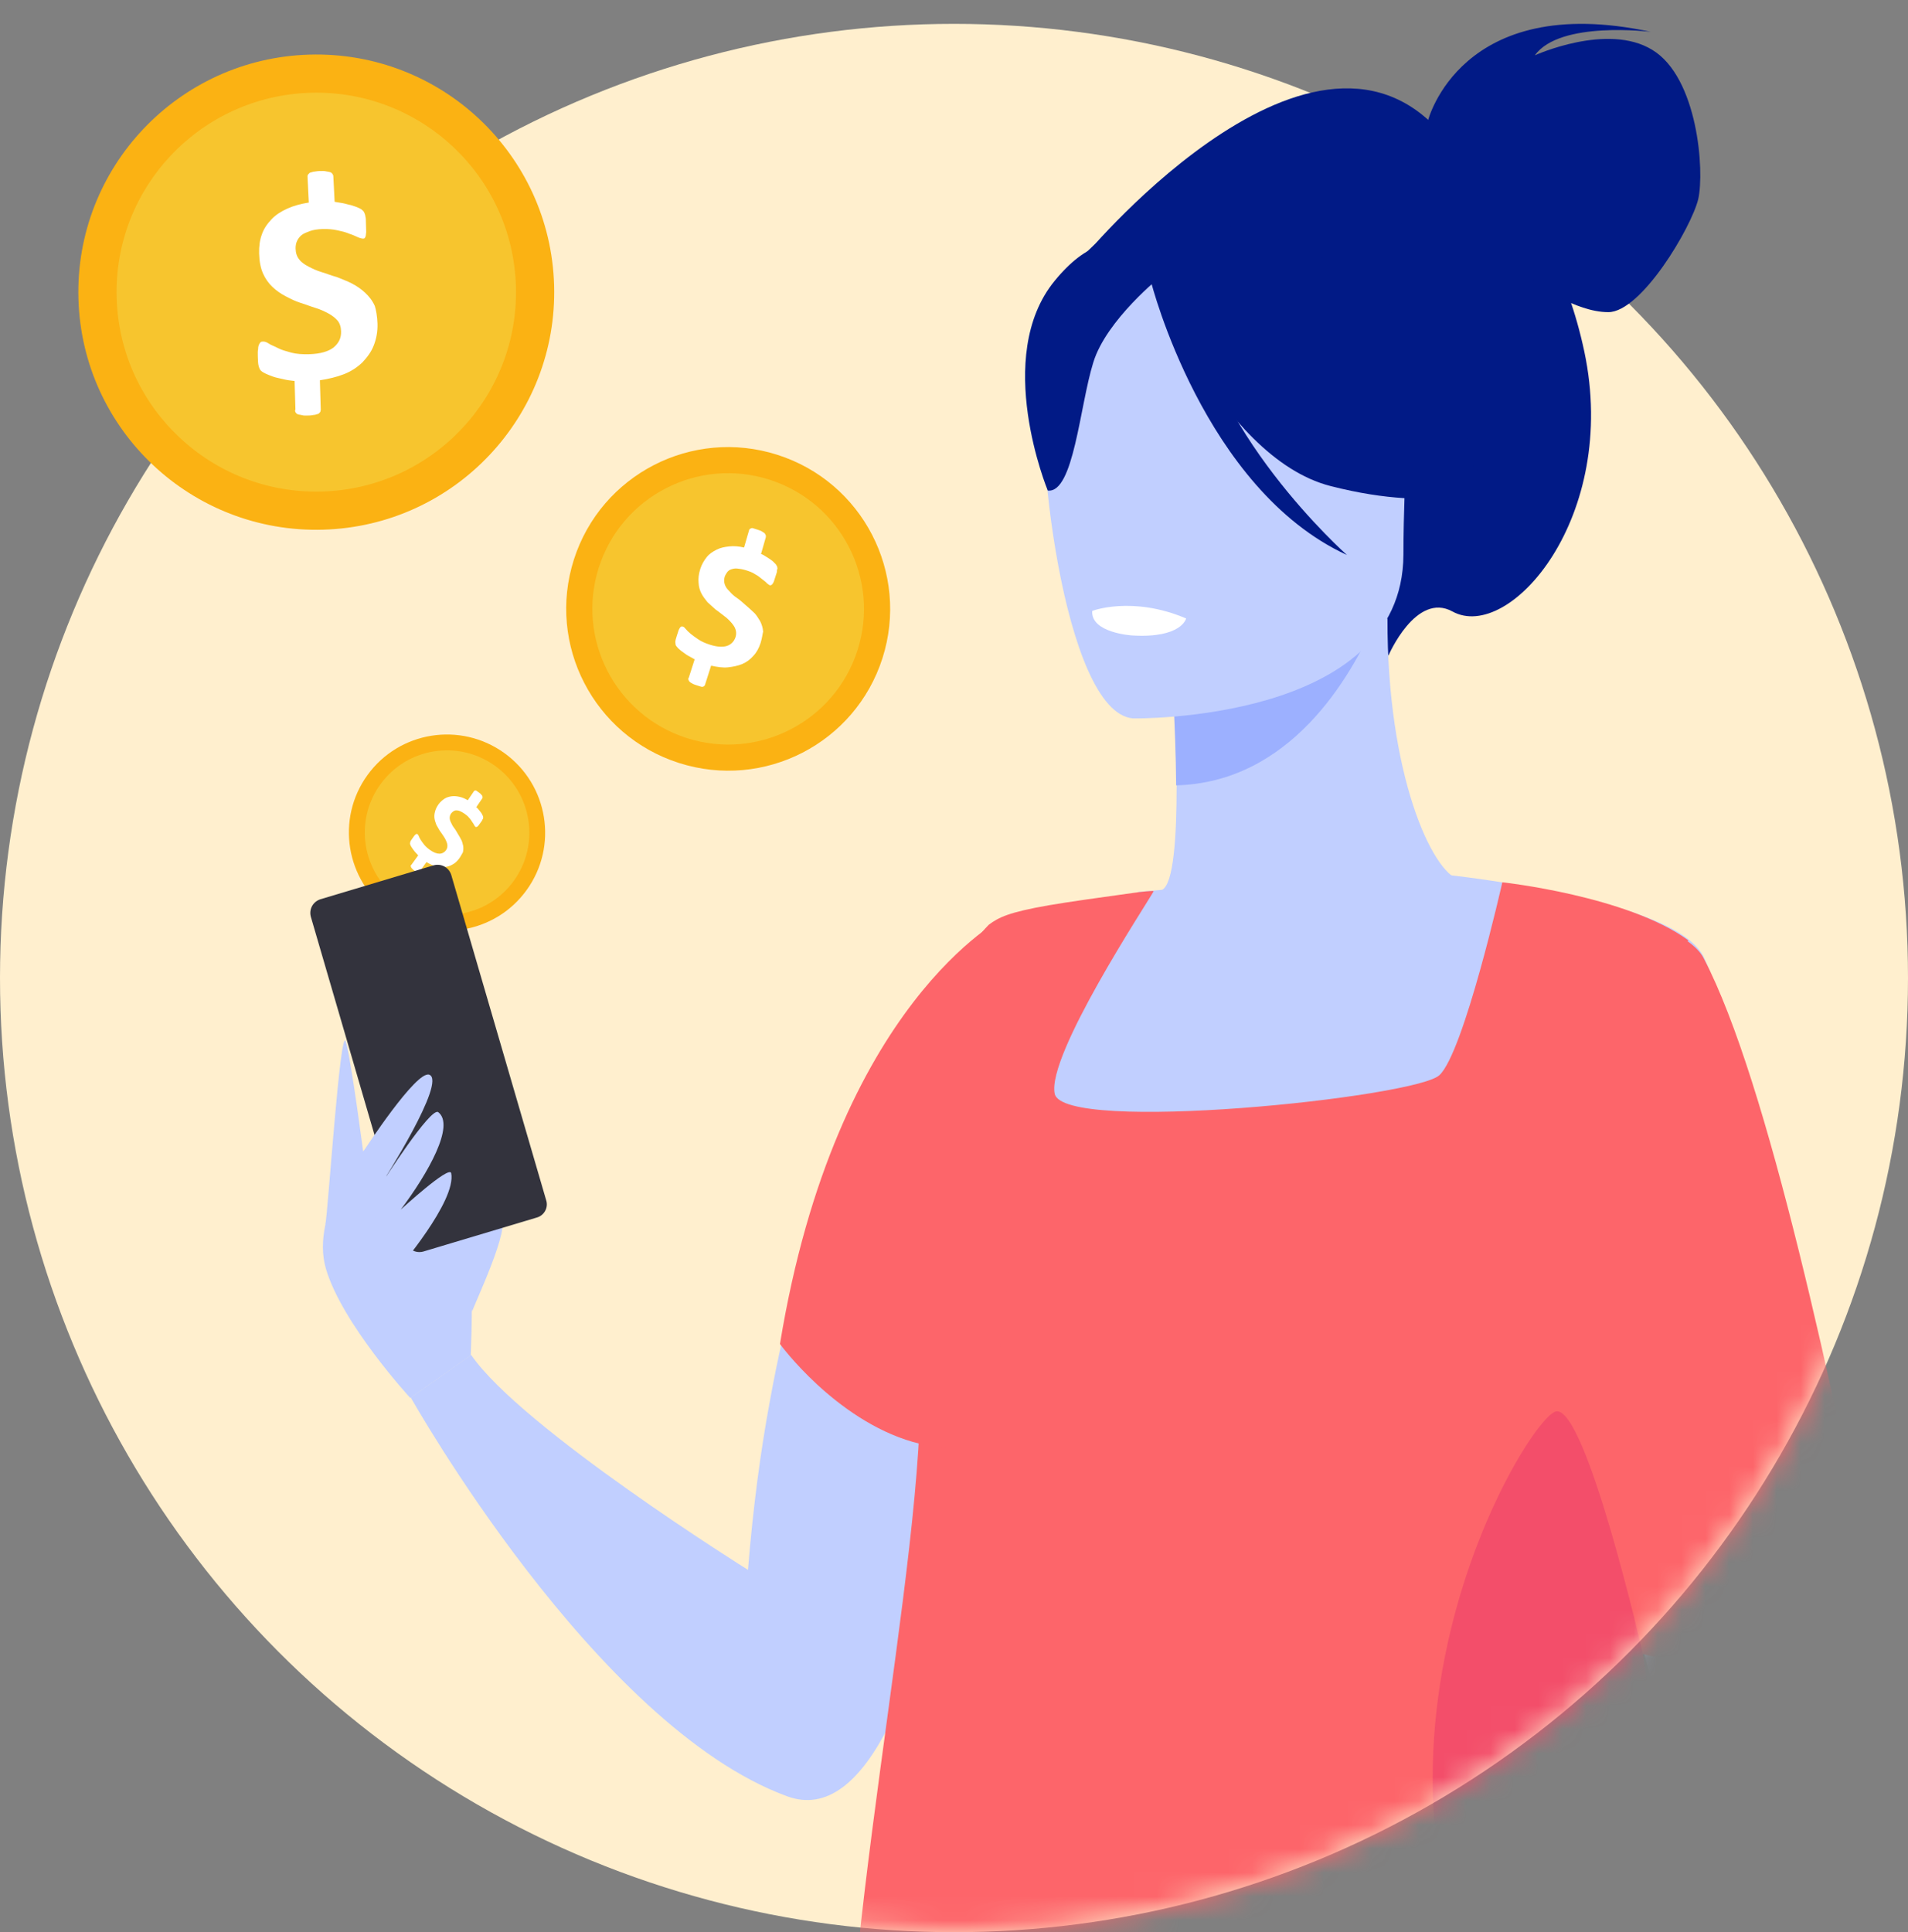
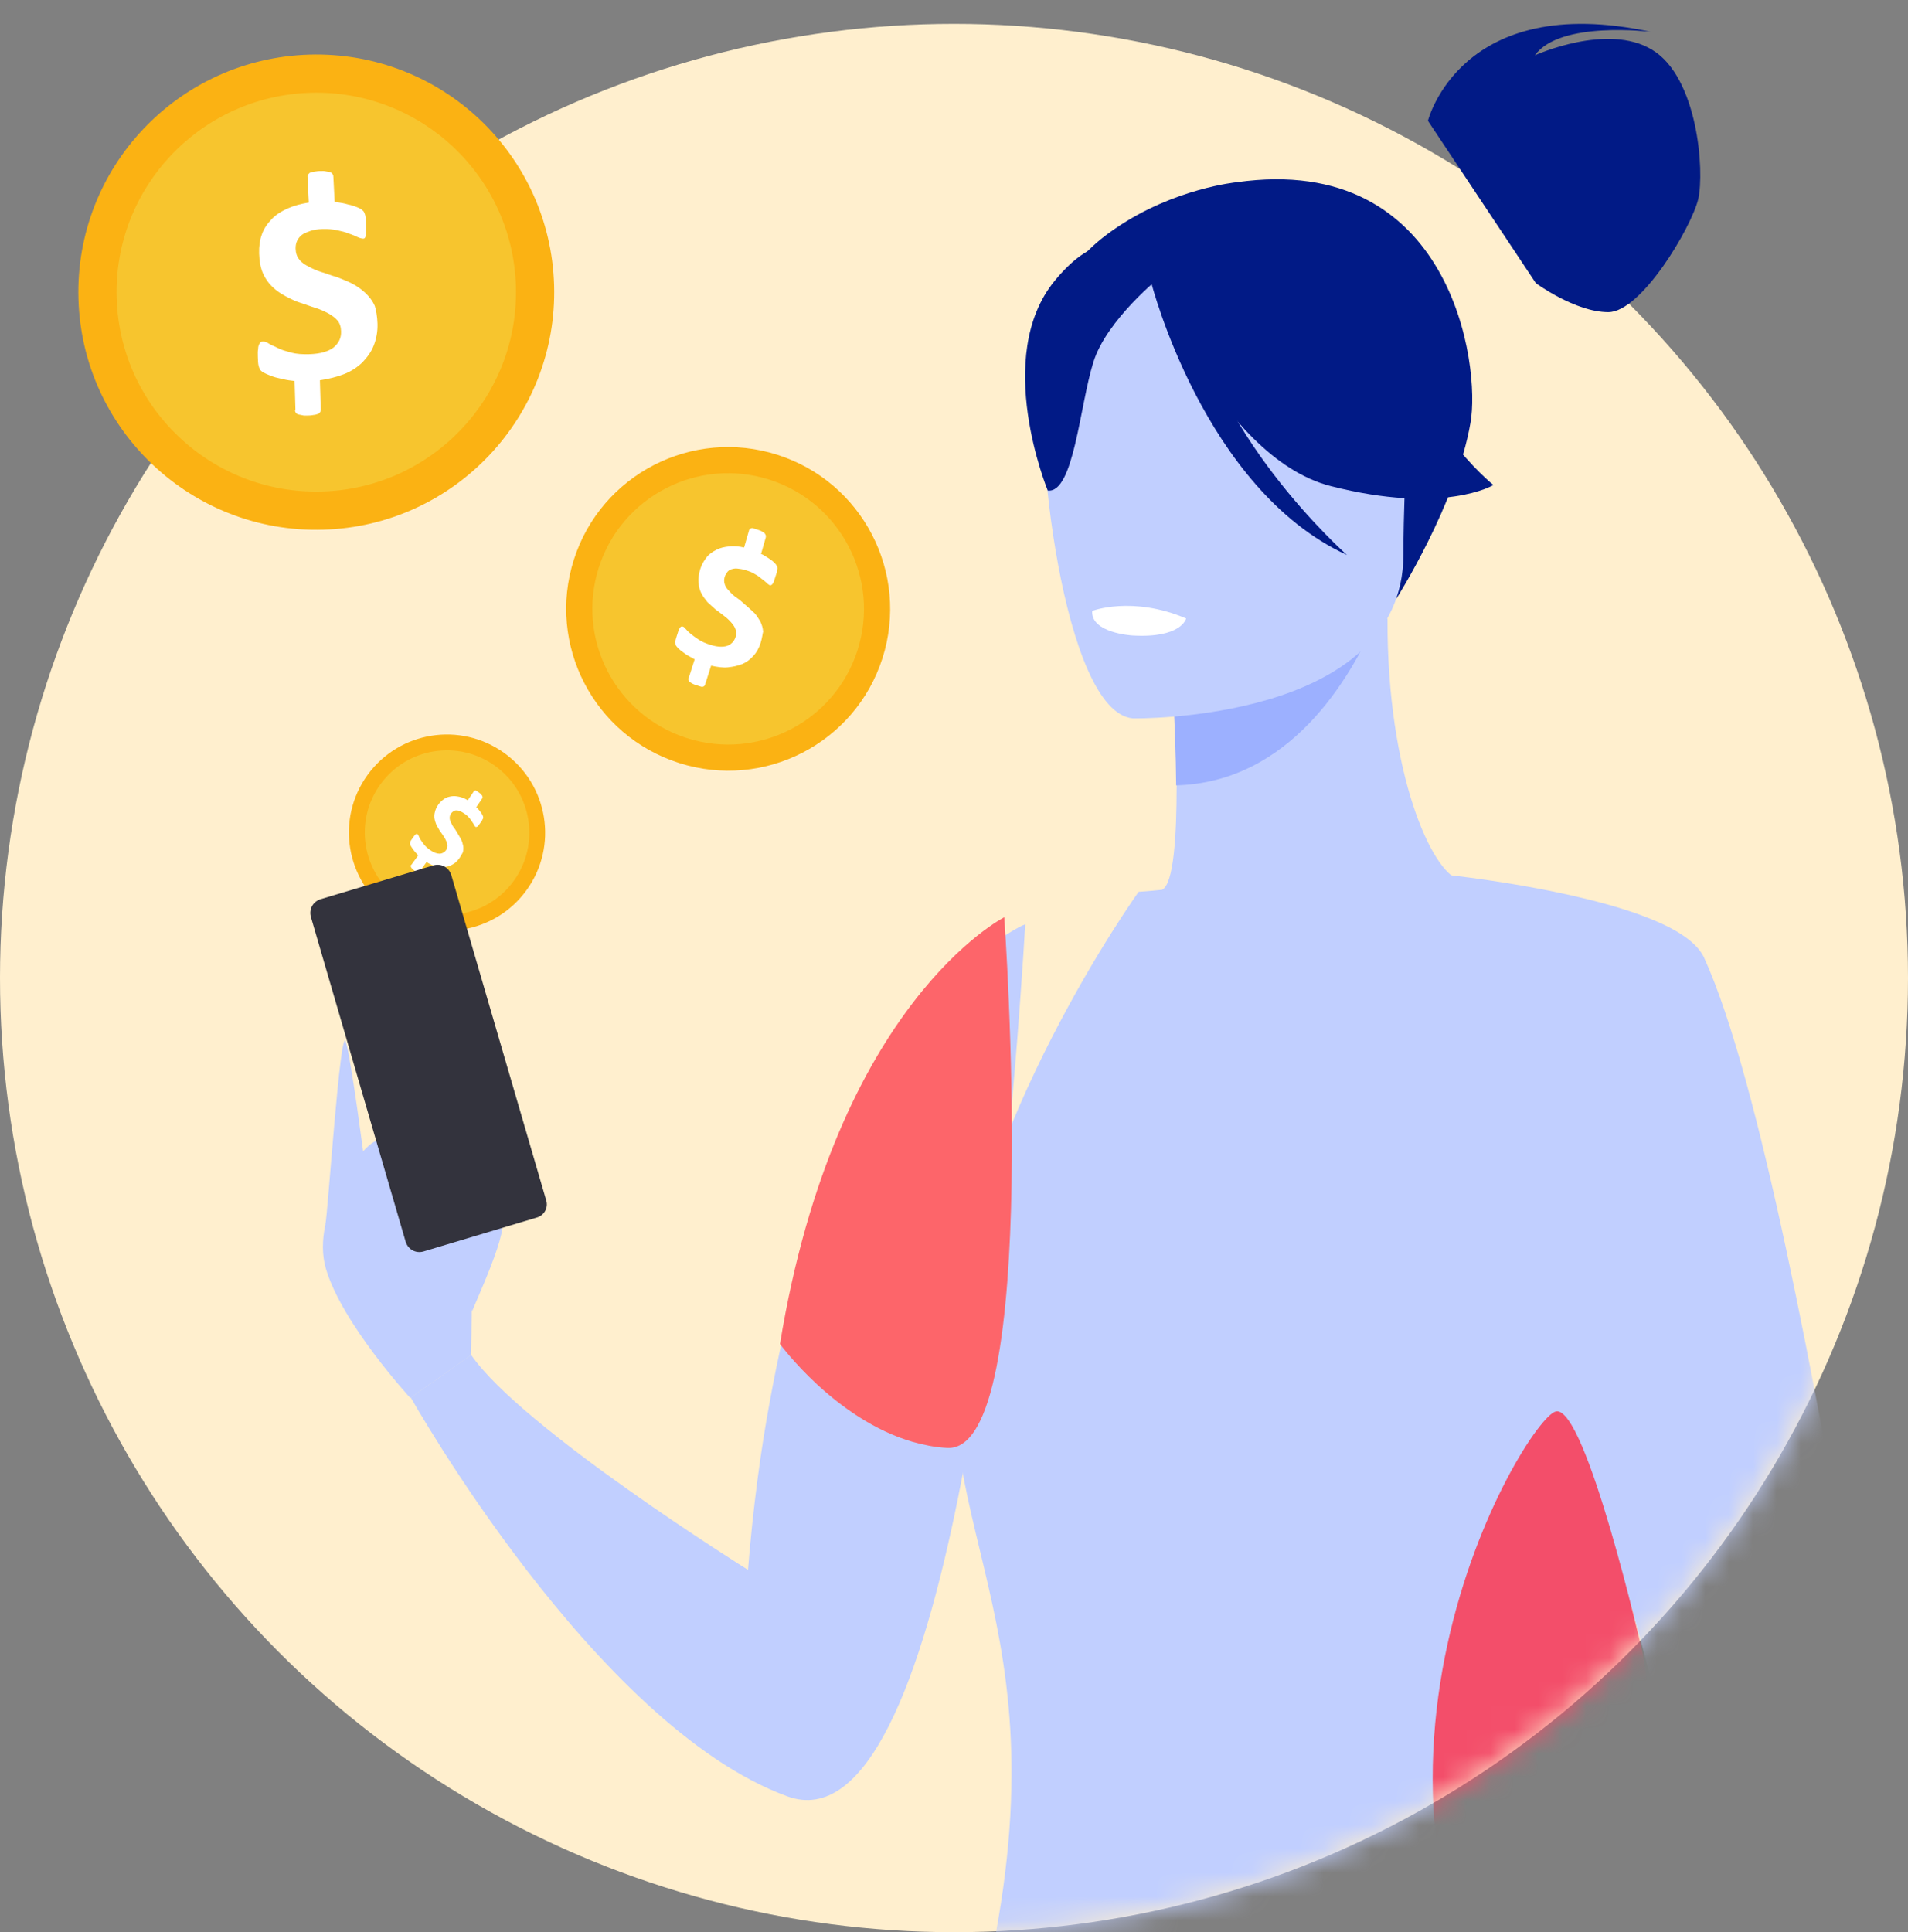
<svg xmlns="http://www.w3.org/2000/svg" width="80" height="81" viewBox="0 0 80 81" fill="none">
  <rect x="0" y="0" width="80" height="81" fill="#808080" stroke="none" />
  <circle cx="40" cy="41" r="40" fill="#FFEFCE" />
  <mask id="mask0" mask-type="alpha" maskUnits="userSpaceOnUse" x="0" y="0" width="80" height="81">
    <path fill-rule="evenodd" clip-rule="evenodd" d="M80 0H0V41V42H0.012C0.543 63.629 18.243 81 40 81C61.757 81 79.457 63.629 79.988 42H80V41V0Z" fill="#C4C4C4" />
  </mask>
  <g mask="url(#mask0)">
    <path d="M16.337 38.236C18.18 39.568 20.751 39.155 22.08 37.314C23.409 35.474 22.993 32.903 21.15 31.572C19.307 30.241 16.735 30.654 15.406 32.494C14.077 34.334 14.493 36.905 16.337 38.236Z" fill="#FBB213" />
    <path d="M16.727 37.698C18.273 38.814 20.429 38.468 21.543 36.925C22.658 35.382 22.308 33.226 20.763 32.11C19.218 30.994 17.061 31.34 15.947 32.883C14.832 34.426 15.182 36.582 16.727 37.698Z" fill="#F7C52E" />
    <path d="M19.258 35.983C19.175 36.097 19.08 36.186 18.979 36.239C18.87 36.302 18.766 36.337 18.648 36.347C18.531 36.356 18.4 36.341 18.277 36.315C18.154 36.289 18.015 36.22 17.883 36.14L17.584 36.554C17.576 36.565 17.569 36.575 17.551 36.578C17.544 36.588 17.533 36.581 17.515 36.583C17.498 36.586 17.477 36.571 17.456 36.556C17.435 36.541 17.404 36.519 17.373 36.496C17.332 36.467 17.301 36.444 17.277 36.411C17.256 36.396 17.243 36.371 17.23 36.346C17.227 36.328 17.224 36.31 17.221 36.292C17.229 36.282 17.226 36.264 17.251 36.251L17.535 35.858C17.491 35.81 17.446 35.762 17.402 35.714C17.358 35.666 17.331 35.616 17.297 35.575C17.263 35.535 17.247 35.492 17.223 35.459C17.207 35.416 17.194 35.391 17.191 35.373C17.188 35.355 17.2 35.317 17.205 35.288C17.217 35.25 17.247 35.209 17.292 35.146C17.322 35.105 17.352 35.064 17.374 35.032C17.396 35.002 17.422 34.988 17.429 34.978C17.454 34.965 17.462 34.954 17.472 34.962C17.49 34.959 17.5 34.967 17.511 34.974C17.532 34.989 17.545 35.014 17.561 35.057C17.577 35.1 17.604 35.151 17.64 35.209C17.677 35.267 17.725 35.333 17.782 35.406C17.84 35.479 17.915 35.549 18.019 35.624C18.174 35.737 18.311 35.788 18.421 35.788C18.531 35.789 18.632 35.736 18.699 35.643C18.744 35.581 18.761 35.514 18.759 35.45C18.758 35.387 18.739 35.326 18.71 35.257C18.68 35.189 18.641 35.113 18.593 35.047C18.546 34.981 18.496 34.898 18.438 34.825C18.388 34.742 18.349 34.666 18.298 34.582C18.266 34.496 18.234 34.41 18.219 34.32C18.205 34.231 18.208 34.139 18.237 34.034C18.258 33.939 18.305 33.831 18.387 33.717C18.454 33.624 18.542 33.546 18.633 33.486C18.724 33.425 18.821 33.401 18.928 33.383C19.035 33.366 19.137 33.377 19.26 33.403C19.384 33.429 19.492 33.476 19.613 33.548L19.872 33.168C19.879 33.157 19.887 33.147 19.905 33.144C19.922 33.141 19.922 33.141 19.94 33.138C19.958 33.135 19.979 33.15 20 33.165C20.02 33.18 20.051 33.203 20.082 33.225C20.124 33.255 20.155 33.278 20.179 33.31C20.202 33.343 20.223 33.358 20.226 33.376C20.229 33.394 20.232 33.412 20.235 33.43C20.227 33.44 20.23 33.458 20.215 33.478L19.971 33.838C20.013 33.868 20.036 33.901 20.07 33.941C20.104 33.981 20.138 34.021 20.162 34.054C20.186 34.087 20.209 34.12 20.225 34.163C20.249 34.196 20.255 34.231 20.258 34.249C20.261 34.267 20.263 34.285 20.256 34.295C20.259 34.313 20.251 34.324 20.236 34.344C20.221 34.365 20.224 34.383 20.202 34.414C20.187 34.434 20.165 34.465 20.142 34.496C20.112 34.538 20.09 34.569 20.067 34.6C20.045 34.631 20.027 34.634 20.012 34.655C19.994 34.657 19.987 34.668 19.969 34.671C19.959 34.663 19.951 34.674 19.941 34.666C19.92 34.651 19.907 34.626 19.883 34.593C19.867 34.55 19.833 34.51 19.796 34.451C19.759 34.393 19.723 34.335 19.668 34.28C19.62 34.214 19.548 34.162 19.475 34.109C19.403 34.057 19.344 34.03 19.284 34.003C19.225 33.976 19.179 33.974 19.133 33.972C19.087 33.971 19.044 33.987 19.011 34.01C18.978 34.034 18.938 34.068 18.916 34.099C18.871 34.161 18.854 34.228 18.855 34.291C18.856 34.355 18.875 34.416 18.915 34.492C18.945 34.561 18.984 34.637 19.042 34.71C19.1 34.783 19.139 34.859 19.189 34.942C19.24 35.026 19.29 35.109 19.329 35.185C19.38 35.269 19.394 35.358 19.419 35.454C19.433 35.544 19.43 35.636 19.409 35.73C19.379 35.772 19.332 35.88 19.258 35.983Z" fill="white" />
    <path d="M19.799 54.981C19.799 54.855 21.517 51.294 20.972 51.022C20.427 50.75 19.443 50.791 19.317 51.42C19.212 52.027 19.799 54.981 19.799 54.981Z" fill="#C1CFFF" />
-     <path d="M45.523 10.678C45.523 10.678 55.641 -1.472 60.983 6.3C60.983 6.3 64.983 7.954 66.429 14.741C67.895 21.675 63.287 26.954 60.899 25.634C59.37 24.796 58.218 27.477 58.218 27.477L45.523 10.678Z" fill="#011A86" />
    <path d="M32.996 75.3C24.952 72.346 17.223 58.584 17.223 58.584L19.757 56.803C21.873 59.883 31.362 65.811 31.362 65.811C31.572 63.213 31.886 60.846 32.284 58.709C34.923 44.172 40.956 39.878 42.569 38.956C42.82 38.81 42.988 38.747 42.988 38.747C42.988 38.747 42.988 38.852 42.967 39.061C42.946 39.501 42.883 40.381 42.799 41.596C42.171 50.603 39.699 77.792 32.996 75.3Z" fill="#C1CFFF" />
    <path d="M59.871 5.064C59.871 5.064 61.233 -0.383 69.214 1.335C69.214 1.335 65.401 0.853 64.354 2.32C64.354 2.32 67.391 0.937 69.276 2.089C71.183 3.241 71.476 7.158 71.204 8.352C70.91 9.546 68.816 13.086 67.433 13.086C66.05 13.086 64.396 11.871 64.396 11.871L59.871 5.064Z" fill="#011A86" />
    <path d="M71.833 90.151C67.853 81.249 65.967 78.735 65.905 75.928C65.842 73.708 66.952 71.32 69.068 65.454C69.57 64.072 69.906 62.648 70.115 61.223C71.791 49.933 65.255 37.72 61.191 36.882C60.06 36.589 58.154 32.505 58.175 25.927L57.672 26.032L49.126 27.729C49.126 27.729 49.314 30.41 49.335 32.944C49.335 35.06 49.21 37.05 48.728 37.301C48.12 37.364 47.743 37.385 47.743 37.385C47.743 37.385 40.621 47.293 40.014 56.489C39.406 65.706 45.732 69.707 39.972 88.098C34.086 106.93 74.011 95.074 71.833 90.151Z" fill="#C1CFFF" />
    <path d="M49.105 27.708C49.105 27.708 49.294 30.389 49.315 32.923C54.091 32.798 56.626 28.42 57.673 26.011L49.105 27.708Z" fill="#9CB0FF" />
    <path d="M58.553 25.089C58.553 25.089 61.066 21.13 61.653 17.737C62.093 15.328 60.857 6.362 51.85 7.64C51.85 7.64 49.231 7.892 46.781 9.567C44.832 10.887 42.005 13.736 45.167 21.57L45.984 24.209L58.553 25.089Z" fill="#011A86" />
    <path d="M47.511 30.117C47.511 30.117 58.823 30.305 58.844 23.246C58.844 16.187 60.31 11.473 53.083 11.055C45.856 10.636 44.453 13.317 43.867 15.684C43.301 18.03 44.558 29.886 47.511 30.117Z" fill="#C1CFFF" />
    <path d="M47.934 10.887C47.934 10.887 51.034 19.161 55.789 20.376C60.544 21.591 62.618 20.334 62.618 20.334C62.618 20.334 58.973 17.444 58.219 12.374C58.198 12.374 50.28 6.949 47.934 10.887Z" fill="#011A86" />
    <path d="M48.708 11.557C48.708 11.557 46.383 13.401 45.838 15.202C45.273 17.003 45.021 20.69 43.932 20.565C43.932 20.565 41.607 14.951 44.225 11.767C46.99 8.394 48.708 11.557 48.708 11.557Z" fill="#011A86" />
    <path d="M86.556 99.599L83.163 100.625C83.163 100.625 71.956 82.024 70.93 77.185C70.594 75.614 69.778 72.451 68.835 68.932C66.866 61.621 64.331 52.656 64.331 52.656L63.493 49.032L60.645 36.673C60.645 36.673 66.112 37.239 69.296 38.558C70.364 38.998 71.16 39.522 71.453 40.15C73.799 45.303 76.145 58.353 77.8 67.633C78.722 72.807 79.413 76.829 79.79 77.688C80.775 80.076 83.875 93.147 86.556 99.599Z" fill="#C1CFFF" />
    <path d="M48.266 11.83C48.266 11.83 50.465 20.502 56.477 23.267C56.477 23.267 50.465 17.946 49.962 12.228C49.46 6.509 48.266 11.83 48.266 11.83Z" fill="#011A86" />
-     <path d="M74.491 96.582C74.533 97.294 74.491 97.881 74.365 98.279C73.905 99.703 72.355 100.353 68.584 99.976C66.28 99.745 65.254 95.891 64.793 92.602C63.41 97.315 61.483 99.955 58.969 100.499C55.325 101.316 36.912 103.558 35.718 94.802C34.398 85.187 38.357 68.157 38.588 58.961C38.043 55.714 37.855 52.886 37.917 50.456C38.064 43.921 39.991 40.255 41.457 38.768C41.876 38.454 42.295 38.244 43.971 37.951C44.83 37.804 46.024 37.637 47.7 37.406C47.7 37.406 48.391 37.322 48.37 37.364C48.056 37.93 43.887 44.235 44.222 45.848C44.558 47.545 59.346 46.016 60.352 45.073C61.378 44.13 62.991 36.987 62.991 36.987C62.991 36.987 68.228 37.553 70.784 39.417C70.784 39.417 70.784 39.438 70.763 39.459C71.077 39.69 71.307 39.92 71.433 40.171C74.156 45.366 76.9 58.5 78.806 67.864C74.156 70.419 70.092 69.665 68.835 69.33C70.511 80.097 74.24 91.66 74.491 96.582Z" fill="#FD656A" />
    <path d="M19.738 56.824C19.738 56.468 20.031 51.42 19.13 50.352C18.229 49.283 16.386 47.775 15.82 47.817C15.234 47.88 12.993 50.875 13.663 53.179C14.333 55.484 17.203 58.605 17.203 58.605L19.738 56.824Z" fill="#C1CFFF" />
    <path d="M22.501 51.043L17.746 52.467C17.432 52.551 17.118 52.383 17.013 52.069L13.033 38.433C12.949 38.118 13.117 37.804 13.431 37.699L18.186 36.275C18.5 36.191 18.815 36.359 18.919 36.673L22.899 50.31C23.004 50.624 22.816 50.959 22.501 51.043Z" fill="#33333D" />
    <path d="M74.493 96.582C71.958 95.744 68.732 93.503 64.836 88.455C54.53 75.132 63.956 59.464 65.234 59.17C66.491 58.877 68.879 69.309 68.879 69.309C70.513 80.097 74.241 91.659 74.493 96.582Z" fill="#F34E6A" />
    <path d="M42.108 38.453C42.108 38.453 35.049 42.014 32.703 56.342C32.703 56.342 35.007 59.505 38.275 60.448C38.736 60.574 39.218 60.678 39.72 60.7C43.721 60.909 42.108 38.453 42.108 38.453Z" fill="#FD656A" />
-     <path d="M15.273 48.215C15.273 48.215 17.452 44.863 17.997 45.052C18.751 45.324 16.027 49.577 16.027 49.577C16.027 49.577 18.059 46.392 18.374 46.623C19.086 47.168 17.955 49.178 16.803 50.708C16.803 50.708 18.834 48.843 18.918 49.178C19.149 50.352 16.677 53.221 16.677 53.221L15.294 50.058V48.215H15.273Z" fill="#C1CFFF" />
    <path d="M13.641 51.336C13.745 50.917 14.269 42.915 14.499 43.669C14.73 44.423 15.274 48.634 15.274 48.634L13.641 51.336Z" fill="#C1CFFF" />
    <path d="M49.733 25.927C49.733 25.927 49.544 26.765 47.47 26.639C47.47 26.639 45.732 26.535 45.795 25.613C45.774 25.613 47.47 24.963 49.733 25.927Z" fill="white" />
  </g>
  <path d="M13.551 22.205C19.058 22.045 23.393 17.457 23.233 11.957C23.073 6.458 18.479 2.13 12.972 2.29C7.465 2.45 3.13 7.038 3.289 12.537C3.449 18.037 8.044 22.365 13.551 22.205Z" fill="#FBB213" />
  <path d="M13.505 20.605C18.127 20.471 21.766 16.62 21.632 12.004C21.497 7.388 17.641 3.755 13.019 3.889C8.396 4.024 4.757 7.875 4.891 12.491C5.026 17.107 8.882 20.74 13.505 20.605Z" fill="#F7C52E" />
  <path d="M15.828 13.571C15.837 13.909 15.778 14.203 15.673 14.477C15.568 14.751 15.394 14.981 15.197 15.19C14.977 15.399 14.734 15.564 14.421 15.686C14.109 15.808 13.772 15.885 13.413 15.941L13.449 17.18C13.449 17.202 13.428 17.248 13.429 17.27C13.407 17.294 13.385 17.317 13.363 17.34C13.319 17.364 13.273 17.365 13.206 17.39C13.139 17.392 13.072 17.416 12.959 17.419C12.823 17.423 12.733 17.426 12.665 17.405C12.597 17.385 12.529 17.387 12.483 17.366C12.437 17.344 12.414 17.323 12.39 17.278C12.366 17.234 12.366 17.211 12.387 17.166L12.352 15.972C12.194 15.954 12.035 15.936 11.876 15.895C11.717 15.855 11.581 15.836 11.466 15.794C11.352 15.752 11.238 15.711 11.147 15.668C11.055 15.626 10.986 15.583 10.94 15.539C10.893 15.495 10.869 15.428 10.844 15.339C10.818 15.249 10.815 15.114 10.81 14.957C10.806 14.821 10.803 14.709 10.823 14.64C10.821 14.55 10.841 14.482 10.863 14.437C10.884 14.391 10.906 14.368 10.928 14.344C10.95 14.321 10.995 14.32 11.04 14.319C11.085 14.317 11.176 14.337 11.268 14.402C11.36 14.467 11.497 14.508 11.657 14.594C11.818 14.679 12 14.719 12.205 14.781C12.432 14.842 12.681 14.857 12.974 14.849C13.426 14.835 13.761 14.736 13.982 14.571C14.203 14.384 14.31 14.178 14.301 13.886C14.296 13.705 14.246 13.549 14.153 13.439C14.059 13.329 13.921 13.22 13.76 13.135C13.6 13.049 13.416 12.964 13.211 12.903C13.006 12.841 12.801 12.757 12.596 12.695C12.391 12.633 12.184 12.527 11.978 12.42C11.772 12.313 11.587 12.183 11.425 12.03C11.262 11.877 11.121 11.678 11.024 11.456C10.928 11.233 10.874 10.964 10.865 10.626C10.856 10.333 10.893 10.061 10.977 9.834C11.06 9.583 11.212 9.376 11.387 9.19C11.563 9.005 11.784 8.863 12.052 8.743C12.319 8.622 12.611 8.546 12.948 8.491L12.893 7.388C12.892 7.365 12.914 7.32 12.914 7.32C12.935 7.296 12.957 7.273 12.979 7.25C13.024 7.226 13.069 7.225 13.136 7.2C13.204 7.198 13.271 7.174 13.383 7.171C13.496 7.167 13.609 7.164 13.677 7.185C13.768 7.205 13.813 7.203 13.859 7.224C13.905 7.246 13.928 7.268 13.952 7.312C13.976 7.356 13.977 7.379 13.978 7.424L14.031 8.46C14.144 8.479 14.258 8.498 14.371 8.517C14.484 8.537 14.598 8.578 14.712 8.598C14.826 8.639 14.917 8.659 15.008 8.702C15.1 8.744 15.146 8.765 15.192 8.809C15.239 8.853 15.262 8.875 15.263 8.897C15.286 8.919 15.287 8.964 15.311 9.009C15.312 9.054 15.337 9.121 15.339 9.188C15.341 9.256 15.343 9.346 15.345 9.413C15.349 9.526 15.352 9.639 15.354 9.706C15.356 9.774 15.335 9.842 15.336 9.887C15.315 9.933 15.316 9.955 15.294 9.979C15.272 10.002 15.25 10.002 15.227 10.003C15.182 10.004 15.091 9.984 14.999 9.942C14.908 9.9 14.771 9.836 14.634 9.795C14.496 9.731 14.315 9.691 14.133 9.652C13.951 9.612 13.748 9.595 13.522 9.602C13.319 9.608 13.139 9.635 13.005 9.684C12.871 9.733 12.737 9.782 12.649 9.853C12.56 9.923 12.495 10.015 12.453 10.106C12.41 10.198 12.391 10.311 12.394 10.424C12.399 10.604 12.449 10.76 12.543 10.87C12.637 11.003 12.775 11.089 12.935 11.175C13.096 11.26 13.279 11.345 13.484 11.407C13.689 11.468 13.895 11.553 14.122 11.614C14.328 11.698 14.556 11.781 14.762 11.888C14.969 11.995 15.153 12.125 15.316 12.278C15.478 12.431 15.619 12.607 15.716 12.83C15.765 12.986 15.818 13.255 15.828 13.571Z" fill="white" />
  <path d="M28.469 31.985C32.042 33.126 35.861 31.158 37.001 27.591C38.14 24.023 36.167 20.206 32.594 19.066C29.021 17.925 25.202 19.892 24.062 23.46C22.923 27.027 24.896 30.844 28.469 31.985Z" fill="#FBB213" />
  <path d="M28.801 30.942C31.797 31.898 35 30.248 35.955 27.257C36.91 24.265 35.256 21.065 32.26 20.108C29.265 19.152 26.062 20.802 25.107 23.793C24.151 26.785 25.806 29.985 28.801 30.942Z" fill="#F7C52E" />
  <path d="M31.891 26.954C31.82 27.174 31.716 27.362 31.584 27.497C31.447 27.652 31.301 27.76 31.122 27.836C30.943 27.911 30.73 27.954 30.524 27.976C30.317 27.999 30.064 27.962 29.816 27.905L29.56 28.707C29.553 28.727 29.547 28.747 29.52 28.761C29.514 28.781 29.494 28.775 29.468 28.788C29.441 28.802 29.401 28.789 29.361 28.776C29.32 28.764 29.26 28.744 29.2 28.725C29.12 28.7 29.059 28.68 29.005 28.641C28.965 28.628 28.931 28.595 28.898 28.562C28.884 28.536 28.87 28.509 28.857 28.483C28.863 28.463 28.849 28.436 28.882 28.403L29.126 27.64C29.032 27.588 28.938 27.536 28.844 27.484C28.75 27.432 28.682 27.366 28.608 27.32C28.534 27.275 28.487 27.215 28.433 27.176C28.385 27.116 28.352 27.084 28.338 27.057C28.324 27.031 28.323 26.964 28.316 26.918C28.315 26.851 28.341 26.771 28.379 26.65C28.405 26.57 28.43 26.49 28.45 26.43C28.469 26.369 28.502 26.336 28.508 26.316C28.541 26.282 28.547 26.262 28.567 26.268C28.594 26.255 28.614 26.261 28.634 26.268C28.674 26.28 28.708 26.313 28.756 26.373C28.803 26.432 28.871 26.498 28.958 26.57C29.046 26.642 29.154 26.721 29.282 26.806C29.409 26.891 29.564 26.962 29.765 27.026C30.066 27.123 30.306 27.133 30.479 27.078C30.651 27.022 30.783 26.887 30.841 26.707C30.879 26.586 30.871 26.473 30.836 26.374C30.802 26.274 30.74 26.189 30.659 26.096C30.578 26.004 30.477 25.905 30.369 25.827C30.261 25.748 30.14 25.643 30.012 25.558C29.891 25.453 29.789 25.354 29.668 25.249C29.573 25.13 29.478 25.012 29.41 24.879C29.341 24.747 29.299 24.601 29.29 24.421C29.275 24.262 29.292 24.068 29.363 23.847C29.42 23.667 29.518 23.499 29.63 23.358C29.741 23.217 29.88 23.128 30.039 23.047C30.198 22.965 30.364 22.929 30.571 22.907C30.777 22.884 30.971 22.902 31.198 22.952L31.409 22.224C31.415 22.204 31.421 22.184 31.448 22.17C31.474 22.156 31.474 22.156 31.501 22.143C31.527 22.129 31.567 22.142 31.608 22.155C31.648 22.168 31.708 22.187 31.768 22.206C31.849 22.232 31.909 22.251 31.963 22.29C32.017 22.329 32.057 22.342 32.071 22.369C32.084 22.395 32.098 22.422 32.112 22.448C32.105 22.468 32.119 22.495 32.106 22.535L31.909 23.223C31.989 23.249 32.043 23.288 32.117 23.334C32.191 23.38 32.265 23.425 32.319 23.465C32.372 23.504 32.426 23.543 32.474 23.603C32.528 23.642 32.555 23.695 32.569 23.721C32.582 23.748 32.596 23.774 32.59 23.794C32.603 23.821 32.597 23.841 32.584 23.881C32.571 23.921 32.585 23.948 32.566 24.008C32.553 24.048 32.534 24.108 32.514 24.168C32.489 24.249 32.47 24.309 32.45 24.369C32.431 24.429 32.405 24.443 32.392 24.483C32.365 24.497 32.359 24.517 32.333 24.53C32.312 24.524 32.306 24.544 32.286 24.538C32.246 24.525 32.212 24.492 32.158 24.453C32.111 24.393 32.037 24.348 31.949 24.275C31.861 24.203 31.774 24.131 31.66 24.072C31.552 23.994 31.411 23.949 31.271 23.904C31.13 23.859 31.023 23.847 30.916 23.835C30.809 23.823 30.736 23.844 30.663 23.865C30.59 23.886 30.531 23.933 30.491 23.987C30.452 24.041 30.407 24.114 30.387 24.175C30.349 24.295 30.357 24.408 30.392 24.508C30.426 24.607 30.487 24.693 30.589 24.791C30.67 24.884 30.771 24.983 30.899 25.067C31.027 25.152 31.128 25.251 31.25 25.356C31.371 25.461 31.492 25.566 31.594 25.665C31.715 25.77 31.784 25.903 31.872 26.041C31.941 26.174 31.983 26.32 31.998 26.479C31.972 26.56 31.955 26.753 31.891 26.954Z" fill="white" />
</svg>